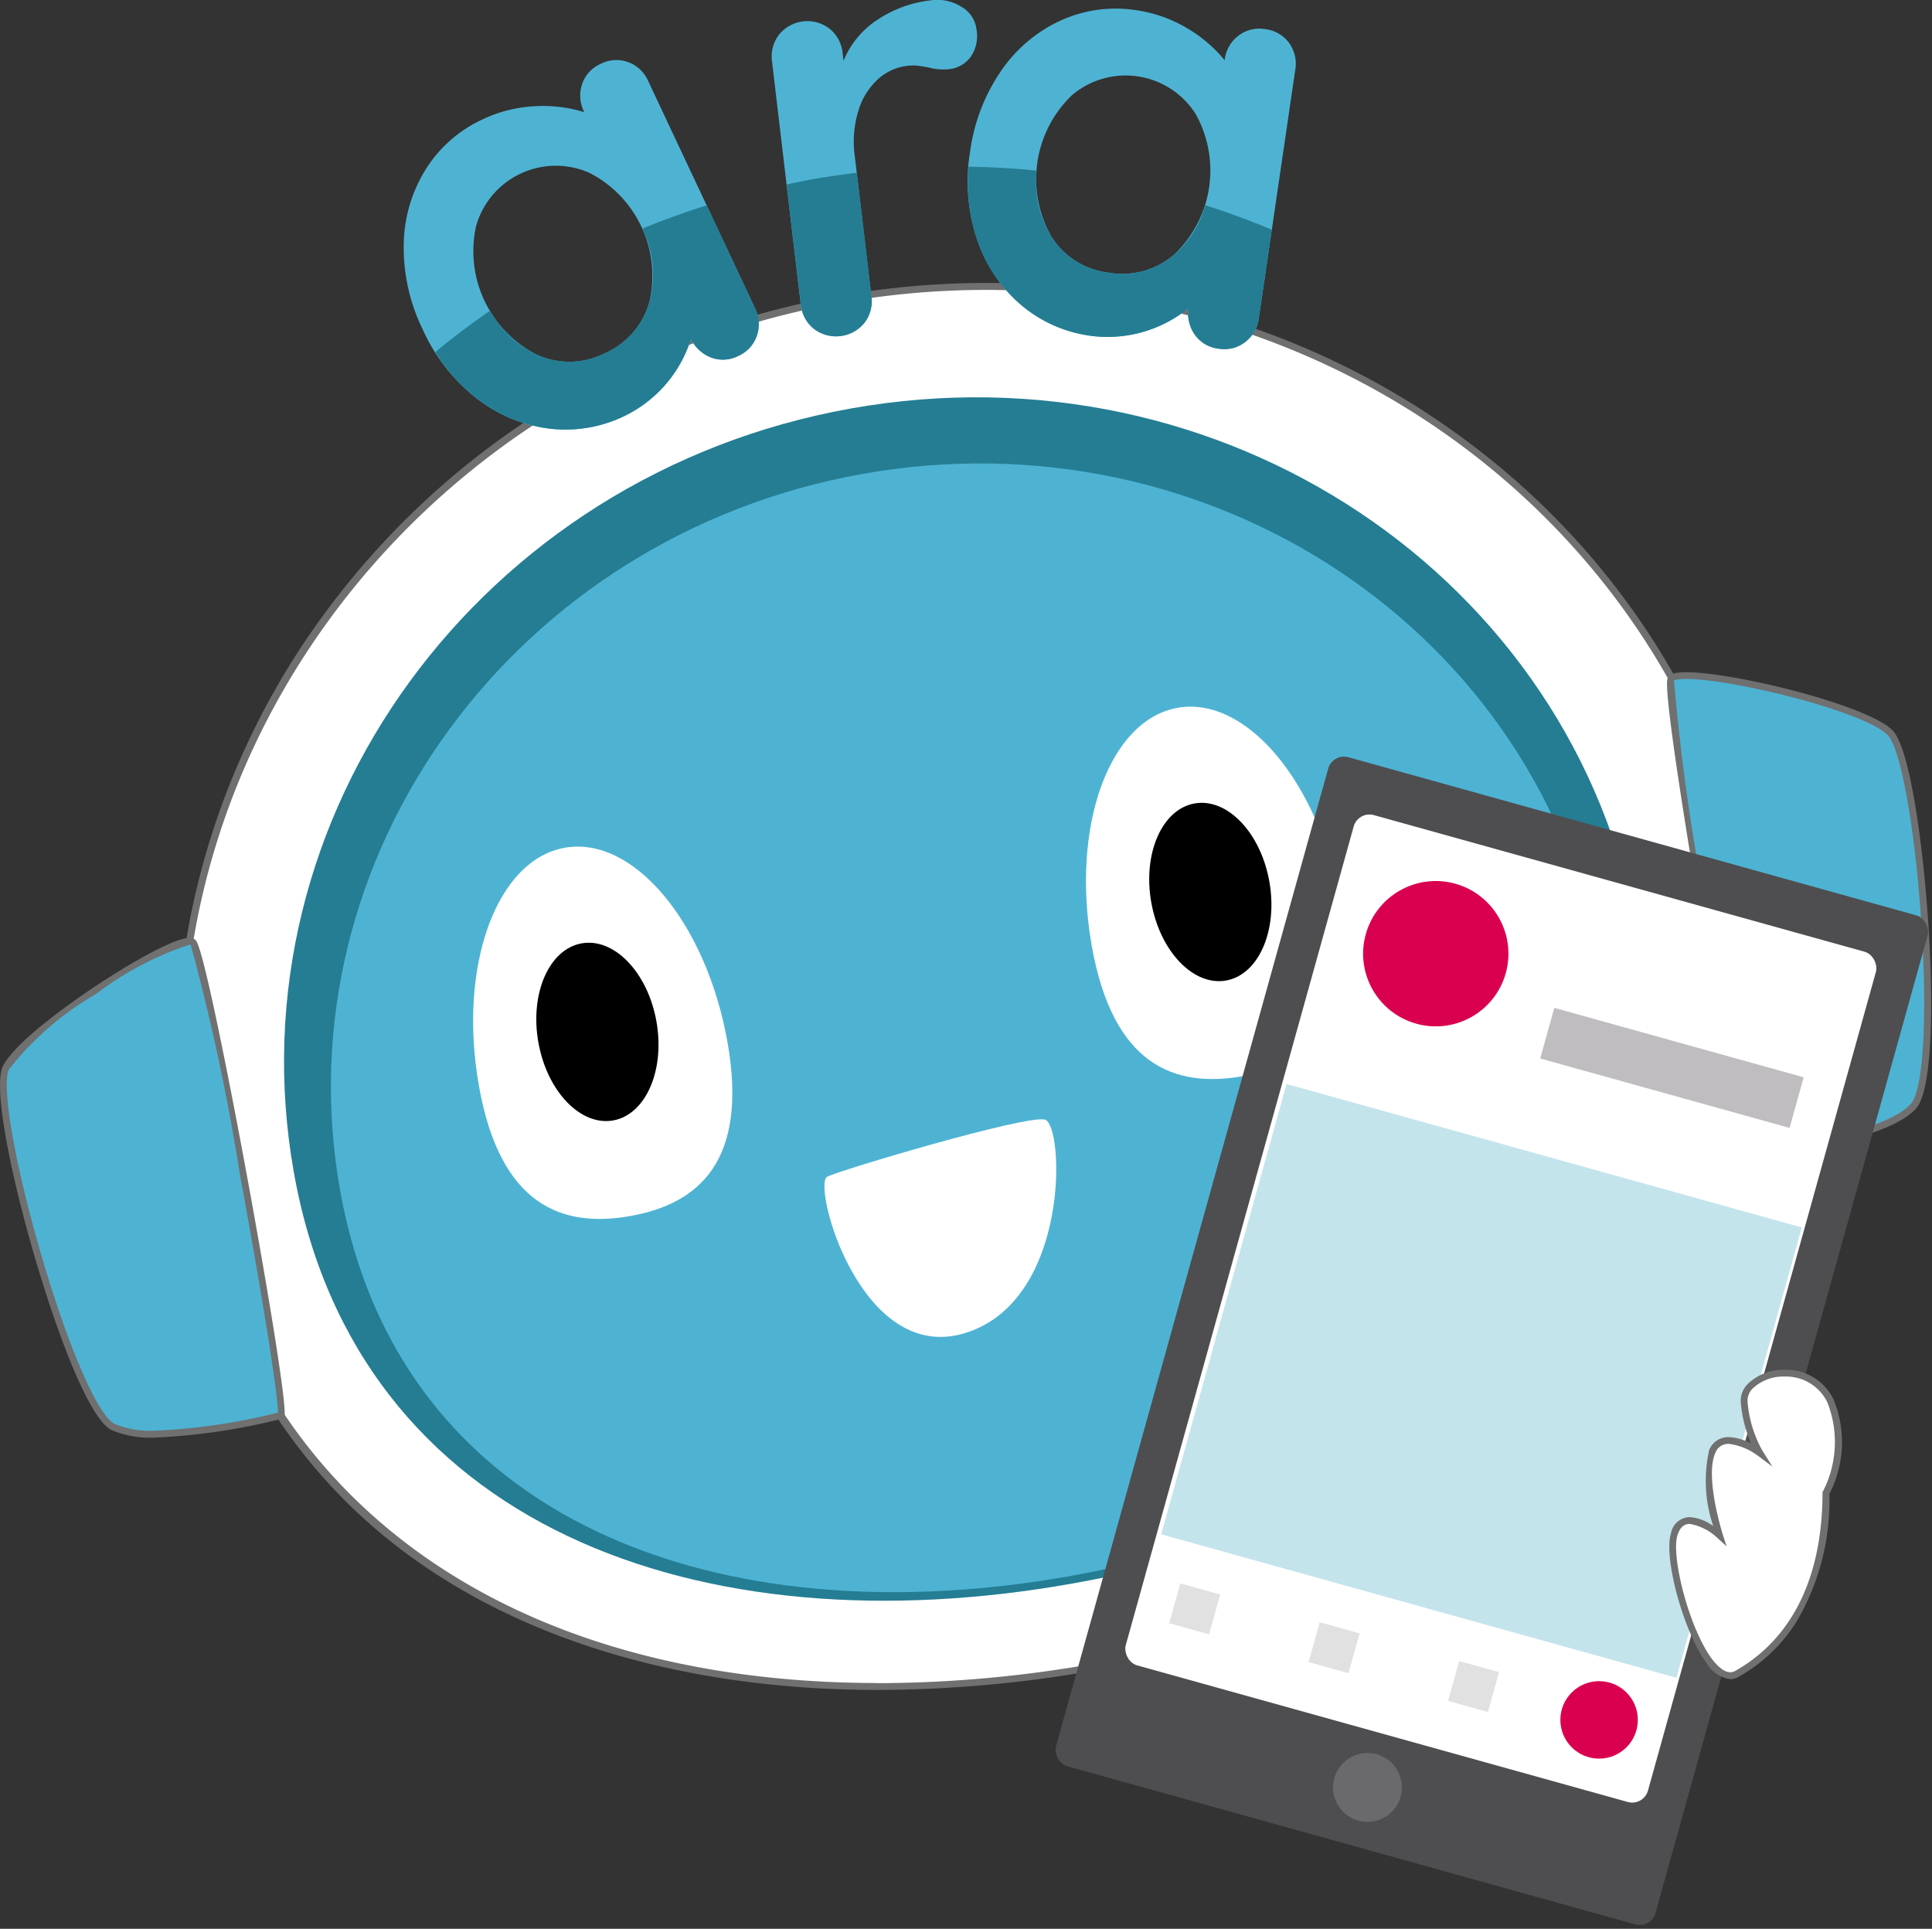
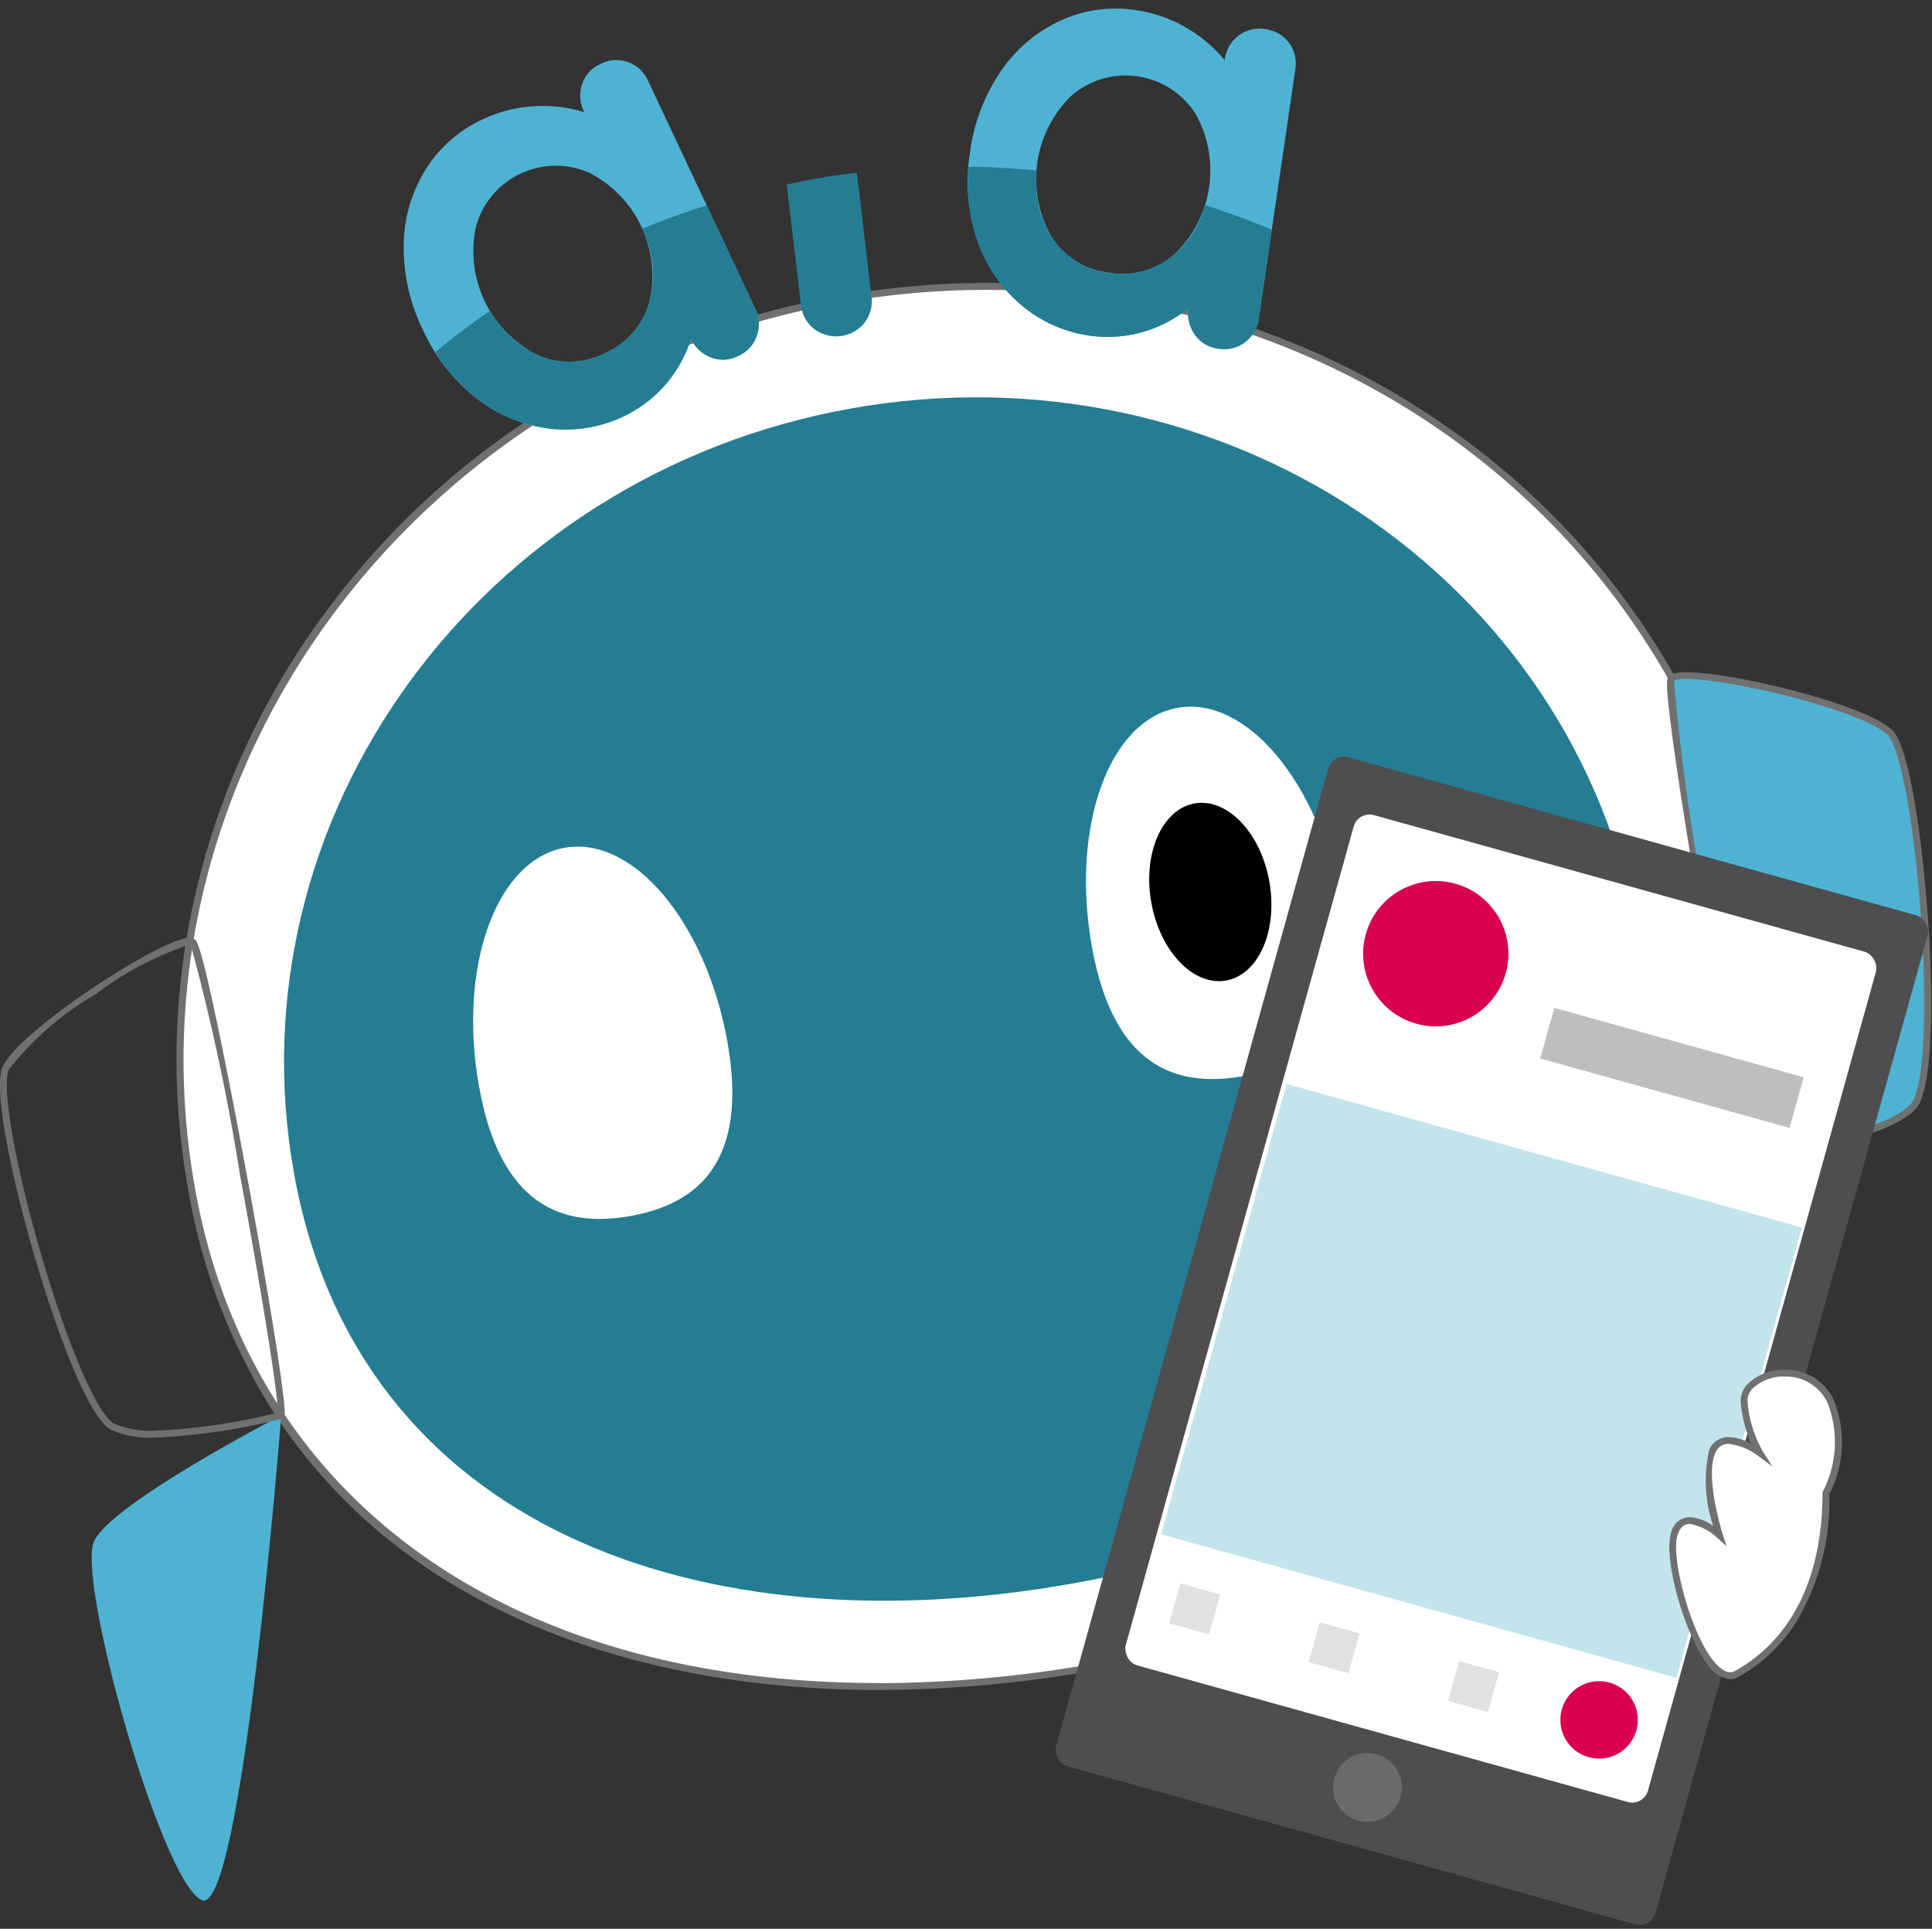
<svg xmlns="http://www.w3.org/2000/svg" width="84.585" height="84.44" viewBox="0 0 84.585 84.44">
  <rect x="0" y="0" width="84.585" height="84.44" fill="#333333" stroke="none" />
  <g id="グループ_4920" data-name="グループ 4920" transform="translate(0.149)">
    <path id="パス_16459" data-name="パス 16459" d="M198.437,195.04c3.221,18.121-9.886,29.769-28.786,33.135s-36.436-2.826-39.656-20.948,9.489-35.538,28.388-38.9S195.216,176.918,198.437,195.04Z" transform="translate(-121.761 -155.219)" fill="#fff" />
    <path id="パス_16459_-_アウトライン" data-name="パス 16459 - アウトライン" d="M164.77,167.606a35.53,35.53,0,0,1,11.827,2.013,34.627,34.627,0,0,1,10.179,5.639,33.048,33.048,0,0,1,7.63,8.665,32.138,32.138,0,0,1,4.178,11.091,27.205,27.205,0,0,1-.485,12.417,24.118,24.118,0,0,1-5.651,9.813,32.8,32.8,0,0,1-9.809,7.018,50.118,50.118,0,0,1-12.963,4.062,55.039,55.039,0,0,1-9.613.879c-7.739,0-14.558-1.837-19.72-5.313a23.82,23.82,0,0,1-6.754-6.842,26.423,26.423,0,0,1-3.745-9.792,32.094,32.094,0,0,1,.421-13.312,33.335,33.335,0,0,1,5.5-11.788,34.927,34.927,0,0,1,9.669-9.007,35.988,35.988,0,0,1,12.916-4.971A36.678,36.678,0,0,1,164.77,167.606Zm-4.705,61.3a54.737,54.737,0,0,0,9.56-.874c20.641-3.676,31.625-16.306,28.665-32.961-2.8-15.738-16.895-27.16-33.519-27.16a36.377,36.377,0,0,0-6.361.565c-18.788,3.346-31.469,20.72-28.267,38.73C132.557,220.789,143.743,228.9,160.065,228.9Z" transform="translate(-121.761 -155.219)" fill="#707070" />
    <path id="パス_16460" data-name="パス 16460" d="M193.058,195.81c2.768,15.575-8.5,25.588-24.739,28.48s-31.314-2.43-34.082-18.005,8.155-30.547,24.4-33.44S190.289,180.234,193.058,195.81Z" transform="translate(-121.522 -154.964)" fill="#247d93" />
-     <path id="パス_16461" data-name="パス 16461" d="M191.319,197.095c2.6,14.61-7.968,24-23.2,26.714s-29.368-2.279-31.964-16.887,7.648-28.651,22.881-31.364S188.724,182.486,191.319,197.095Z" transform="translate(-121.414 -154.812)" fill="#4eb3d3" />
-     <path id="パス_16462" data-name="パス 16462" d="M134.331,215.678c.131-1.281-3.32-20.178-3.865-20.711s-7.409,3.837-8.191,5.5,2.9,14.769,4.683,15.71S134.331,215.678,134.331,215.678Z" transform="translate(-122.167 -153.713)" fill="#4eb3d3" />
+     <path id="パス_16462" data-name="パス 16462" d="M134.331,215.678s-7.409,3.837-8.191,5.5,2.9,14.769,4.683,15.71S134.331,215.678,134.331,215.678Z" transform="translate(-122.167 -153.713)" fill="#4eb3d3" />
    <path id="パス_16462_-_アウトライン" data-name="パス 16462 - アウトライン" d="M128.823,216.649h0a4.329,4.329,0,0,1-1.935-.335c-1-.528-2.4-4.311-3.379-7.674-1-3.43-1.805-7.306-1.37-8.233.506-1.078,3.126-2.894,3.916-3.425,1.639-1.1,3.591-2.21,4.259-2.21a.354.354,0,0,1,.256.087c.067.066.225.22.894,3.357.379,1.779.853,4.193,1.335,6.8.86,4.654,1.752,9.98,1.681,10.679l-.011.1-.1.026A27.622,27.622,0,0,1,128.823,216.649Zm1.491-21.577a13.915,13.915,0,0,0-4.092,2.159,13.27,13.27,0,0,0-3.812,3.3c-.337.719.246,4.092,1.387,8.022,1.187,4.088,2.485,7.1,3.23,7.492a4.059,4.059,0,0,0,1.8.3h0a26.637,26.637,0,0,0,5.362-.79c-.012-.87-.692-5.133-1.665-10.405a93.2,93.2,0,0,0-2.158-10.078A.18.18,0,0,0,130.314,195.072Z" transform="translate(-122.167 -153.713)" fill="#707070" />
    <path id="パス_16463" data-name="パス 16463" d="M194.912,204.828c-.566-1.158-3.844-20.085-3.517-20.772s8.278,1.044,9.588,2.34,2.374,14.862,1.023,16.362S194.912,204.828,194.912,204.828Z" transform="translate(-118.389 -154.324)" fill="#4eb3d3" />
    <path id="パス_16463_-_アウトライン" data-name="パス 16463 - アウトライン" d="M194.823,204.987l-.046-.094c-.308-.631-1.308-5.939-2.106-10.6-.447-2.61-.835-5.04-1.092-6.841-.454-3.175-.359-3.374-.319-3.458.079-.167.325-.242.8-.242,2.083,0,7.9,1.423,9.033,2.54.728.72,1.3,4.637,1.553,8.2.244,3.494.234,7.527-.524,8.368-1.375,1.524-6.954,2.1-7.19,2.12Zm-3.293-20.864a93.151,93.151,0,0,0,1.451,10.2c.906,5.284,1.737,9.52,2.027,10.341.8-.089,5.69-.684,6.886-2.01.564-.626.744-3.9.448-8.147-.285-4.082-.9-7.45-1.465-8.008-1.064-1.053-6.831-2.453-8.822-2.453C191.653,184.049,191.55,184.108,191.53,184.123Z" transform="translate(-118.389 -154.324)" fill="#707070" />
-     <path id="パス_16464" data-name="パス 16464" d="M156.366,204.823c.432-.255,8.689-2.715,9.535-2.506s1.134,7.891-3.464,9.338S155.716,205.209,156.366,204.823Z" transform="translate(-120.306 -153.303)" fill="#fff" />
    <g id="グループ_5100" data-name="グループ 5100" transform="translate(20.559 37.064)">
      <path id="パス_16465" data-name="パス 16465" d="M152.8,199.533c.929,5.222-1.25,7.1-4.253,7.634s-5.7-.477-6.625-5.7.753-9.889,3.756-10.423S151.866,194.31,152.8,199.533Z" transform="translate(-141.662 -190.994)" fill="#fff" />
-       <ellipse id="楕円形_181" data-name="楕円形 181" cx="2.625" cy="3.937" rx="2.625" ry="3.937" transform="translate(2.173 4.695) rotate(-10.088)" />
    </g>
    <g id="グループ_5101" data-name="グループ 5101" transform="translate(47.393 30.939)">
      <path id="パス_16466" data-name="パス 16466" d="M178.24,193.731c.929,5.222-1.249,7.1-4.252,7.634s-5.7-.477-6.625-5.7.753-9.889,3.756-10.424S177.311,188.508,178.24,193.731Z" transform="translate(-167.106 -185.192)" fill="#fff" />
      <ellipse id="楕円形_182" data-name="楕円形 182" cx="2.625" cy="3.937" rx="2.625" ry="3.937" transform="translate(2.173 4.695) rotate(-10.088)" />
    </g>
    <g id="グループ_5103" data-name="グループ 5103" transform="translate(17.525 0)">
      <g id="グループ_5102" data-name="グループ 5102">
        <path id="パス_16467" data-name="パス 16467" d="M148.621,158.46a1.537,1.537,0,0,1,.884.844l4.668,9.926a1.554,1.554,0,0,1,.081,1.207,1.484,1.484,0,0,1-.816.886,1.466,1.466,0,0,1-1.185.071,1.635,1.635,0,0,1-.884-.816,5.616,5.616,0,0,1-2.912,3.375,5.916,5.916,0,0,1-3.325.547,6.46,6.46,0,0,1-3.163-1.334,7.969,7.969,0,0,1-2.341-3,8.141,8.141,0,0,1-.833-3.719,6.368,6.368,0,0,1,.96-3.289,5.776,5.776,0,0,1,2.482-2.186,6,6,0,0,1,2.305-.582,6.118,6.118,0,0,1,2.157.26l-.011-.023a1.554,1.554,0,0,1-.082-1.21,1.483,1.483,0,0,1,.816-.883A1.511,1.511,0,0,1,148.621,158.46Zm.938,10.462a5.066,5.066,0,0,0-2.643-5.619,3.63,3.63,0,0,0-4.952,2.328,5.092,5.092,0,0,0,2.631,5.626,3.426,3.426,0,0,0,3-.05A3.463,3.463,0,0,0,149.56,168.921Z" transform="translate(-138.793 -155.74)" fill="#4eb3d3" />
-         <path id="パス_16468" data-name="パス 16468" d="M162.372,156.18a1.313,1.313,0,0,1,.65.967,1.608,1.608,0,0,1-.27,1.246,1.365,1.365,0,0,1-.932.515,2.585,2.585,0,0,1-.9-.076c-.054-.012-.173-.033-.361-.062a2.139,2.139,0,0,0-.588-.008,2.3,2.3,0,0,0-1.238.564,3.024,3.024,0,0,0-.87,1.37,4.627,4.627,0,0,0-.164,2.042l.722,6.1a1.555,1.555,0,0,1-.305,1.173,1.6,1.6,0,0,1-2.215.262,1.557,1.557,0,0,1-.57-1.068l-1.258-10.636a1.56,1.56,0,0,1,.306-1.172,1.594,1.594,0,0,1,2.214-.262,1.557,1.557,0,0,1,.57,1.068l.04.335a3.919,3.919,0,0,1,1.509-1.81,5.261,5.261,0,0,1,2.3-.834A1.981,1.981,0,0,1,162.372,156.18Z" transform="translate(-137.947 -155.878)" fill="#4eb3d3" />
        <path id="パス_16469" data-name="パス 16469" d="M176.257,157.735a1.545,1.545,0,0,1,.271,1.193l-1.592,10.853a1.557,1.557,0,0,1-.6,1.052,1.491,1.491,0,0,1-1.169.287,1.469,1.469,0,0,1-1.026-.6,1.628,1.628,0,0,1-.288-1.169,5.617,5.617,0,0,1-4.29,1.205,5.927,5.927,0,0,1-3.073-1.381,6.448,6.448,0,0,1-1.9-2.86,7.97,7.97,0,0,1-.3-3.79,8.159,8.159,0,0,1,1.36-3.562,6.373,6.373,0,0,1,2.618-2.21,5.781,5.781,0,0,1,3.276-.451,6.014,6.014,0,0,1,2.244.787,6.136,6.136,0,0,1,1.654,1.409l0-.026a1.546,1.546,0,0,1,.6-1.051,1.493,1.493,0,0,1,1.169-.288A1.511,1.511,0,0,1,176.257,157.735Zm-5,9.239a5.065,5.065,0,0,0,.9-6.145,3.631,3.631,0,0,0-5.413-.795,5.09,5.09,0,0,0-.914,6.144,3.424,3.424,0,0,0,2.528,1.616A3.464,3.464,0,0,0,171.259,166.974Z" transform="translate(-137.496 -155.858)" fill="#4eb3d3" />
      </g>
      <path id="パス_16470" data-name="パス 16470" d="M145.061,174.165a5.916,5.916,0,0,0,3.325-.547,5.609,5.609,0,0,0,2.911-3.375,1.64,1.64,0,0,0,.886.816,1.466,1.466,0,0,0,1.185-.071,1.484,1.484,0,0,0,.816-.886,1.554,1.554,0,0,0-.081-1.207l-2.115-4.5q-1.444.454-2.822,1.021a4.552,4.552,0,0,1,.323,3.168,3.463,3.463,0,0,1-1.963,2.285,3.426,3.426,0,0,1-3,.05,4.456,4.456,0,0,1-2.019-1.914q-1.248.858-2.4,1.813a7.574,7.574,0,0,0,1.8,2.01A6.46,6.46,0,0,0,145.061,174.165Z" transform="translate(-138.721 -155.405)" fill="#247d93" />
      <path id="パス_16471" data-name="パス 16471" d="M155.871,169.877a1.6,1.6,0,0,0,2.215-.262,1.555,1.555,0,0,0,.305-1.173l-.639-5.4c-.658.081-1.317.175-1.979.293-.368.065-.73.146-1.093.222l.621,5.251A1.557,1.557,0,0,0,155.871,169.877Z" transform="translate(-137.912 -155.481)" fill="#247d93" />
      <path id="パス_16472" data-name="パス 16472" d="M162.588,165.955a6.448,6.448,0,0,0,1.9,2.86,5.928,5.928,0,0,0,3.072,1.381,5.618,5.618,0,0,0,4.291-1.205,1.632,1.632,0,0,0,.287,1.169,1.474,1.474,0,0,0,1.027.6,1.491,1.491,0,0,0,1.169-.287,1.557,1.557,0,0,0,.6-1.052l.568-3.87q-1.428-.6-2.916-1.073a4.352,4.352,0,0,1-1.329,2.137,3.464,3.464,0,0,1-2.9.82,3.424,3.424,0,0,1-2.528-1.616,4.5,4.5,0,0,1-.616-2.855c-.985-.1-1.979-.157-2.982-.171A7.747,7.747,0,0,0,162.588,165.955Z" transform="translate(-137.495 -155.495)" fill="#247d93" />
    </g>
    <g id="グループ_5104" data-name="グループ 5104" transform="translate(45.894 32.958)">
      <rect id="長方形_1097" data-name="長方形 1097" width="27.242" height="45.856" rx="0.717" transform="translate(12.299 0) rotate(15.558)" fill="#4e4e50" />
      <rect id="長方形_1098" data-name="長方形 1098" width="23.733" height="38.64" rx="0.717" transform="translate(13.415 2.534) rotate(15.558)" fill="#fff" />
      <circle id="楕円形_183" data-name="楕円形 183" cx="1.508" cy="1.508" r="1.508" transform="translate(12.319 43.786)" fill="#6a6a6c" />
      <circle id="楕円形_184" data-name="楕円形 184" cx="3.181" cy="3.181" r="3.181" transform="translate(12.899 11.005) rotate(-74.442)" fill="#da0050" style="isolation: isolate" />
      <rect id="長方形_1099" data-name="長方形 1099" width="23.417" height="20.465" transform="translate(10.283 14.498) rotate(15.558)" fill="#c4e4ec" />
      <rect id="長方形_1100" data-name="長方形 1100" width="11.333" height="2.301" transform="translate(22.006 11.165) rotate(15.558)" fill="#bfbdc0" />
      <rect id="長方形_1101" data-name="長方形 1101" width="1.812" height="1.812" transform="translate(5.632 36.361) rotate(15.558)" fill="#e1e1e1" />
      <rect id="長方形_1102" data-name="長方形 1102" width="1.812" height="1.812" transform="translate(11.736 38.061) rotate(15.558)" fill="#e1e1e1" />
      <rect id="長方形_1103" data-name="長方形 1103" width="1.812" height="1.812" transform="translate(17.841 39.76) rotate(15.558)" fill="#e1e1e1" />
      <circle id="楕円形_185" data-name="楕円形 185" cx="1.696" cy="1.696" r="1.696" transform="translate(22.271 40.641)" fill="#da0050" style="isolation: isolate" />
    </g>
    <path id="パス_16473" data-name="パス 16473" d="M198.177,218.084a4.853,4.853,0,0,0,.2-4.034c-.938-1.953-3.895-1.264-3.777.063a5.341,5.341,0,0,0,.679,2.209s-1.576-1.176-2.076-.06.313,3.663.313,3.663-1.546-1.417-1.978-.038,1.314,6.911,2.741,6.112S198.158,223.146,198.177,218.084Z" transform="translate(-118.384 -152.719)" fill="#fff" />
    <path id="パス_16473_-_アウトライン" data-name="パス 16473 - アウトライン" d="M196.374,212.686h0a2.3,2.3,0,0,1,2.136,1.3,4.925,4.925,0,0,1-.183,4.136,10.4,10.4,0,0,1-1.445,5.6,7.094,7.094,0,0,1-2.532,2.41.736.736,0,0,1-.363.1,1.425,1.425,0,0,1-1.046-.722c-1-1.362-1.884-4.59-1.549-5.664a.852.852,0,0,1,.832-.709,1.981,1.981,0,0,1,1.018.391,6.183,6.183,0,0,1-.179-3.325.9.9,0,0,1,.865-.569,2.237,2.237,0,0,1,.973.285,5.8,5.8,0,0,1-.453-1.79,1.056,1.056,0,0,1,.3-.818A2.254,2.254,0,0,1,196.374,212.686Zm-2.387,13.243a.434.434,0,0,0,.216-.059c1.735-.972,3.807-3.112,3.824-7.786v-.038l.018-.033a4.734,4.734,0,0,0,.194-3.9,2.007,2.007,0,0,0-1.866-1.129,1.95,1.95,0,0,0-1.408.525.754.754,0,0,0-.219.589,5.249,5.249,0,0,0,.656,2.142l.433.684-.65-.483a2.678,2.678,0,0,0-1.258-.511.6.6,0,0,0-.592.392c-.472,1.051.312,3.531.319,3.556l.171.536-.416-.38a2.359,2.359,0,0,0-1.188-.6c-.262,0-.441.163-.546.5-.283.907.488,4.014,1.5,5.4C193.471,225.721,193.749,225.928,193.987,225.928Z" transform="translate(-118.384 -152.719)" fill="#707070" />
  </g>
</svg>